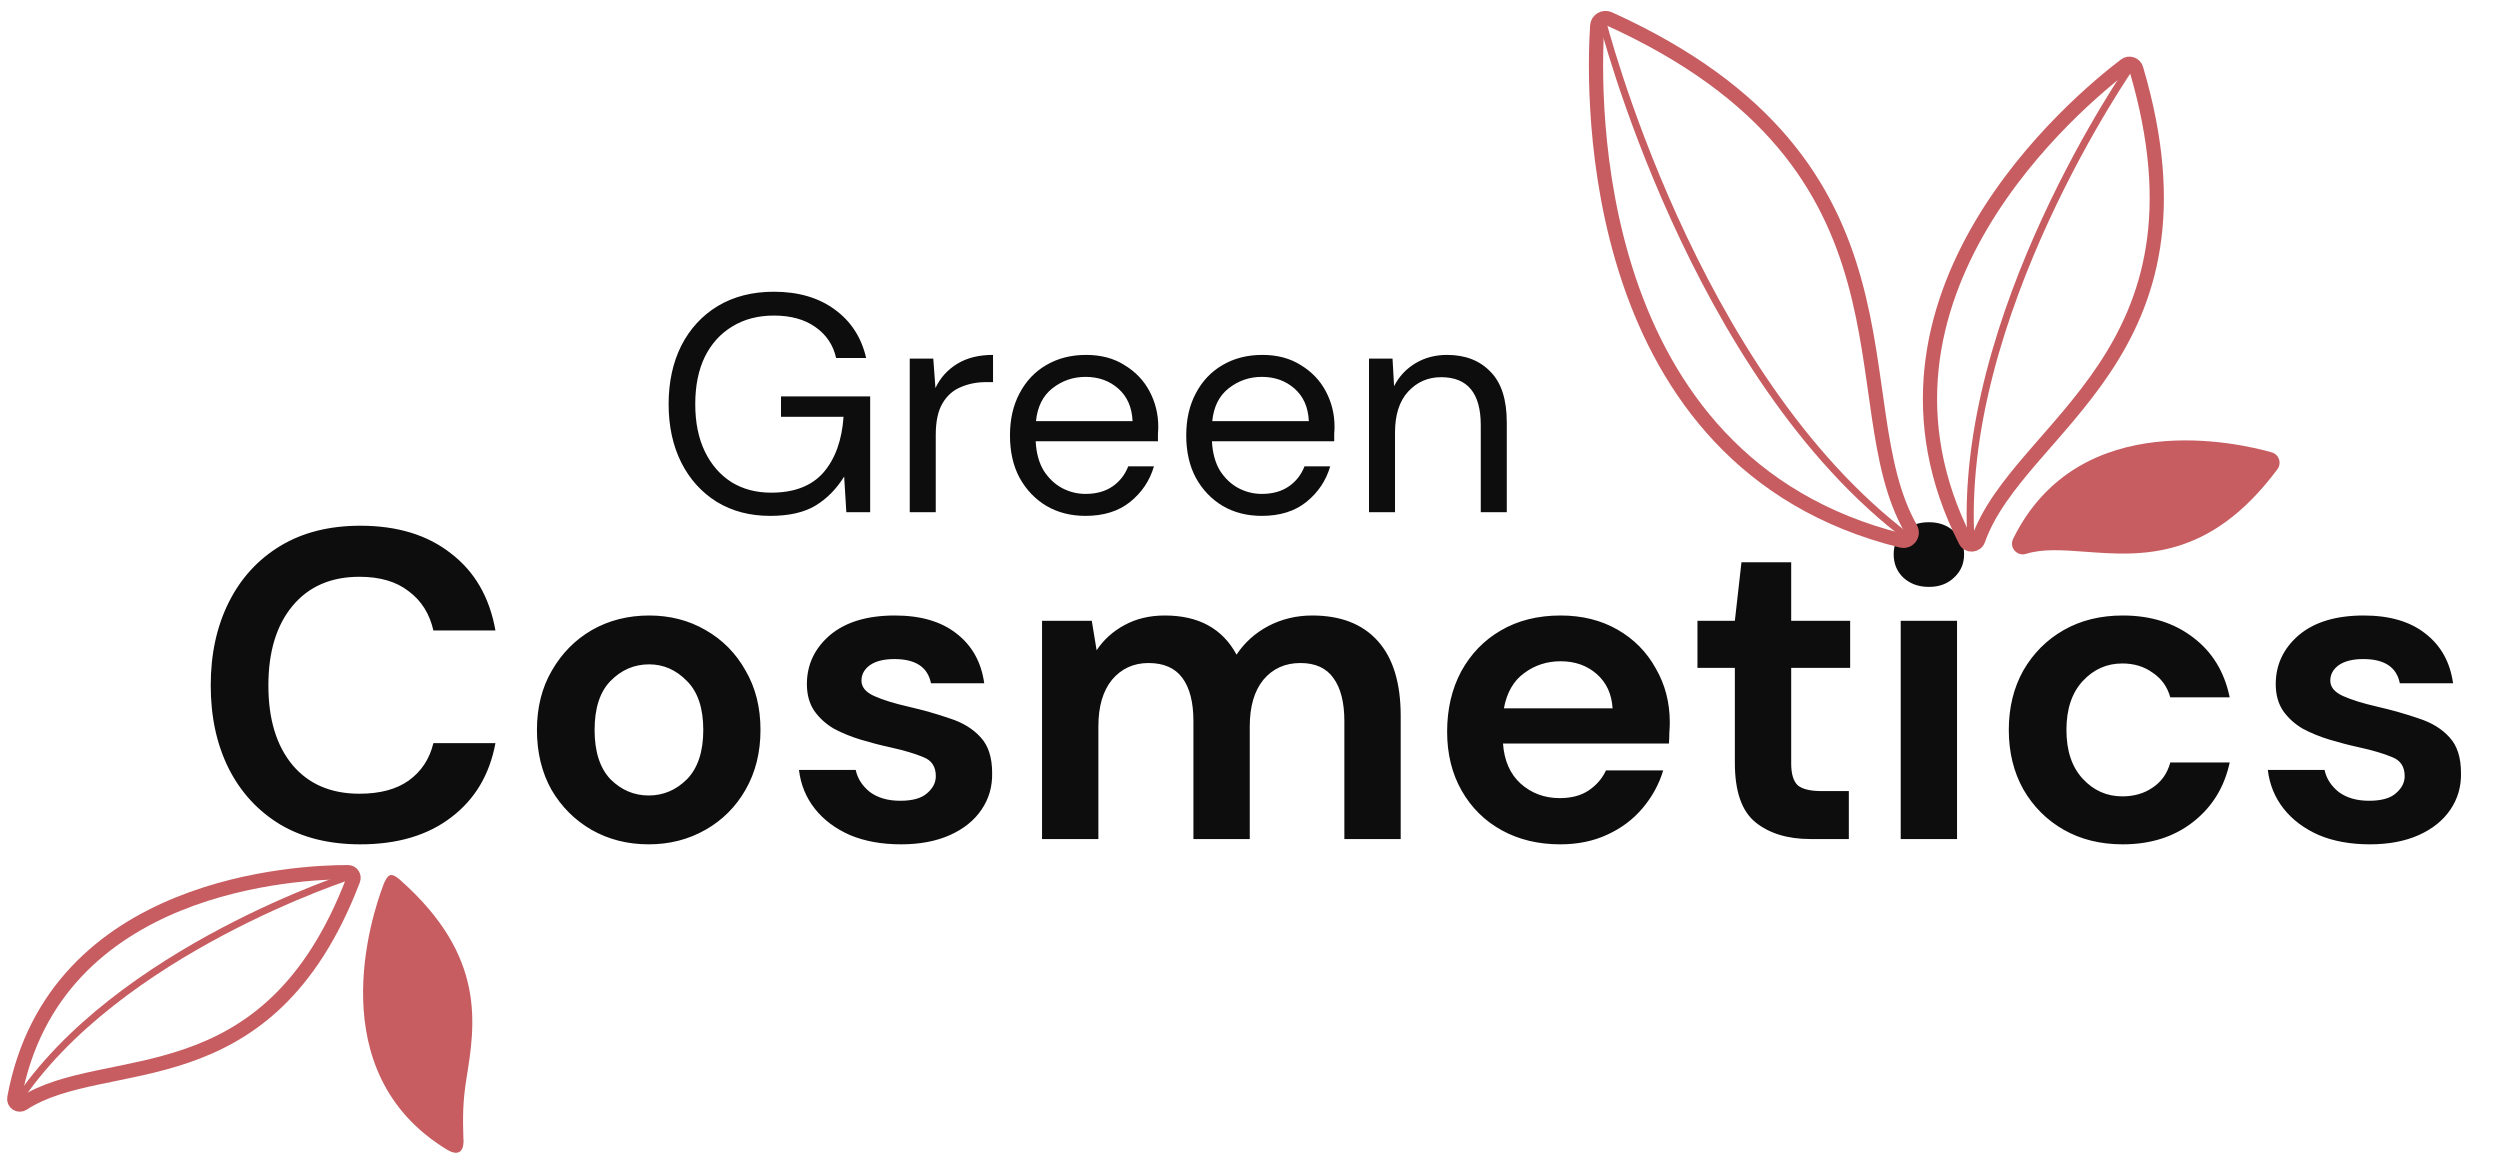
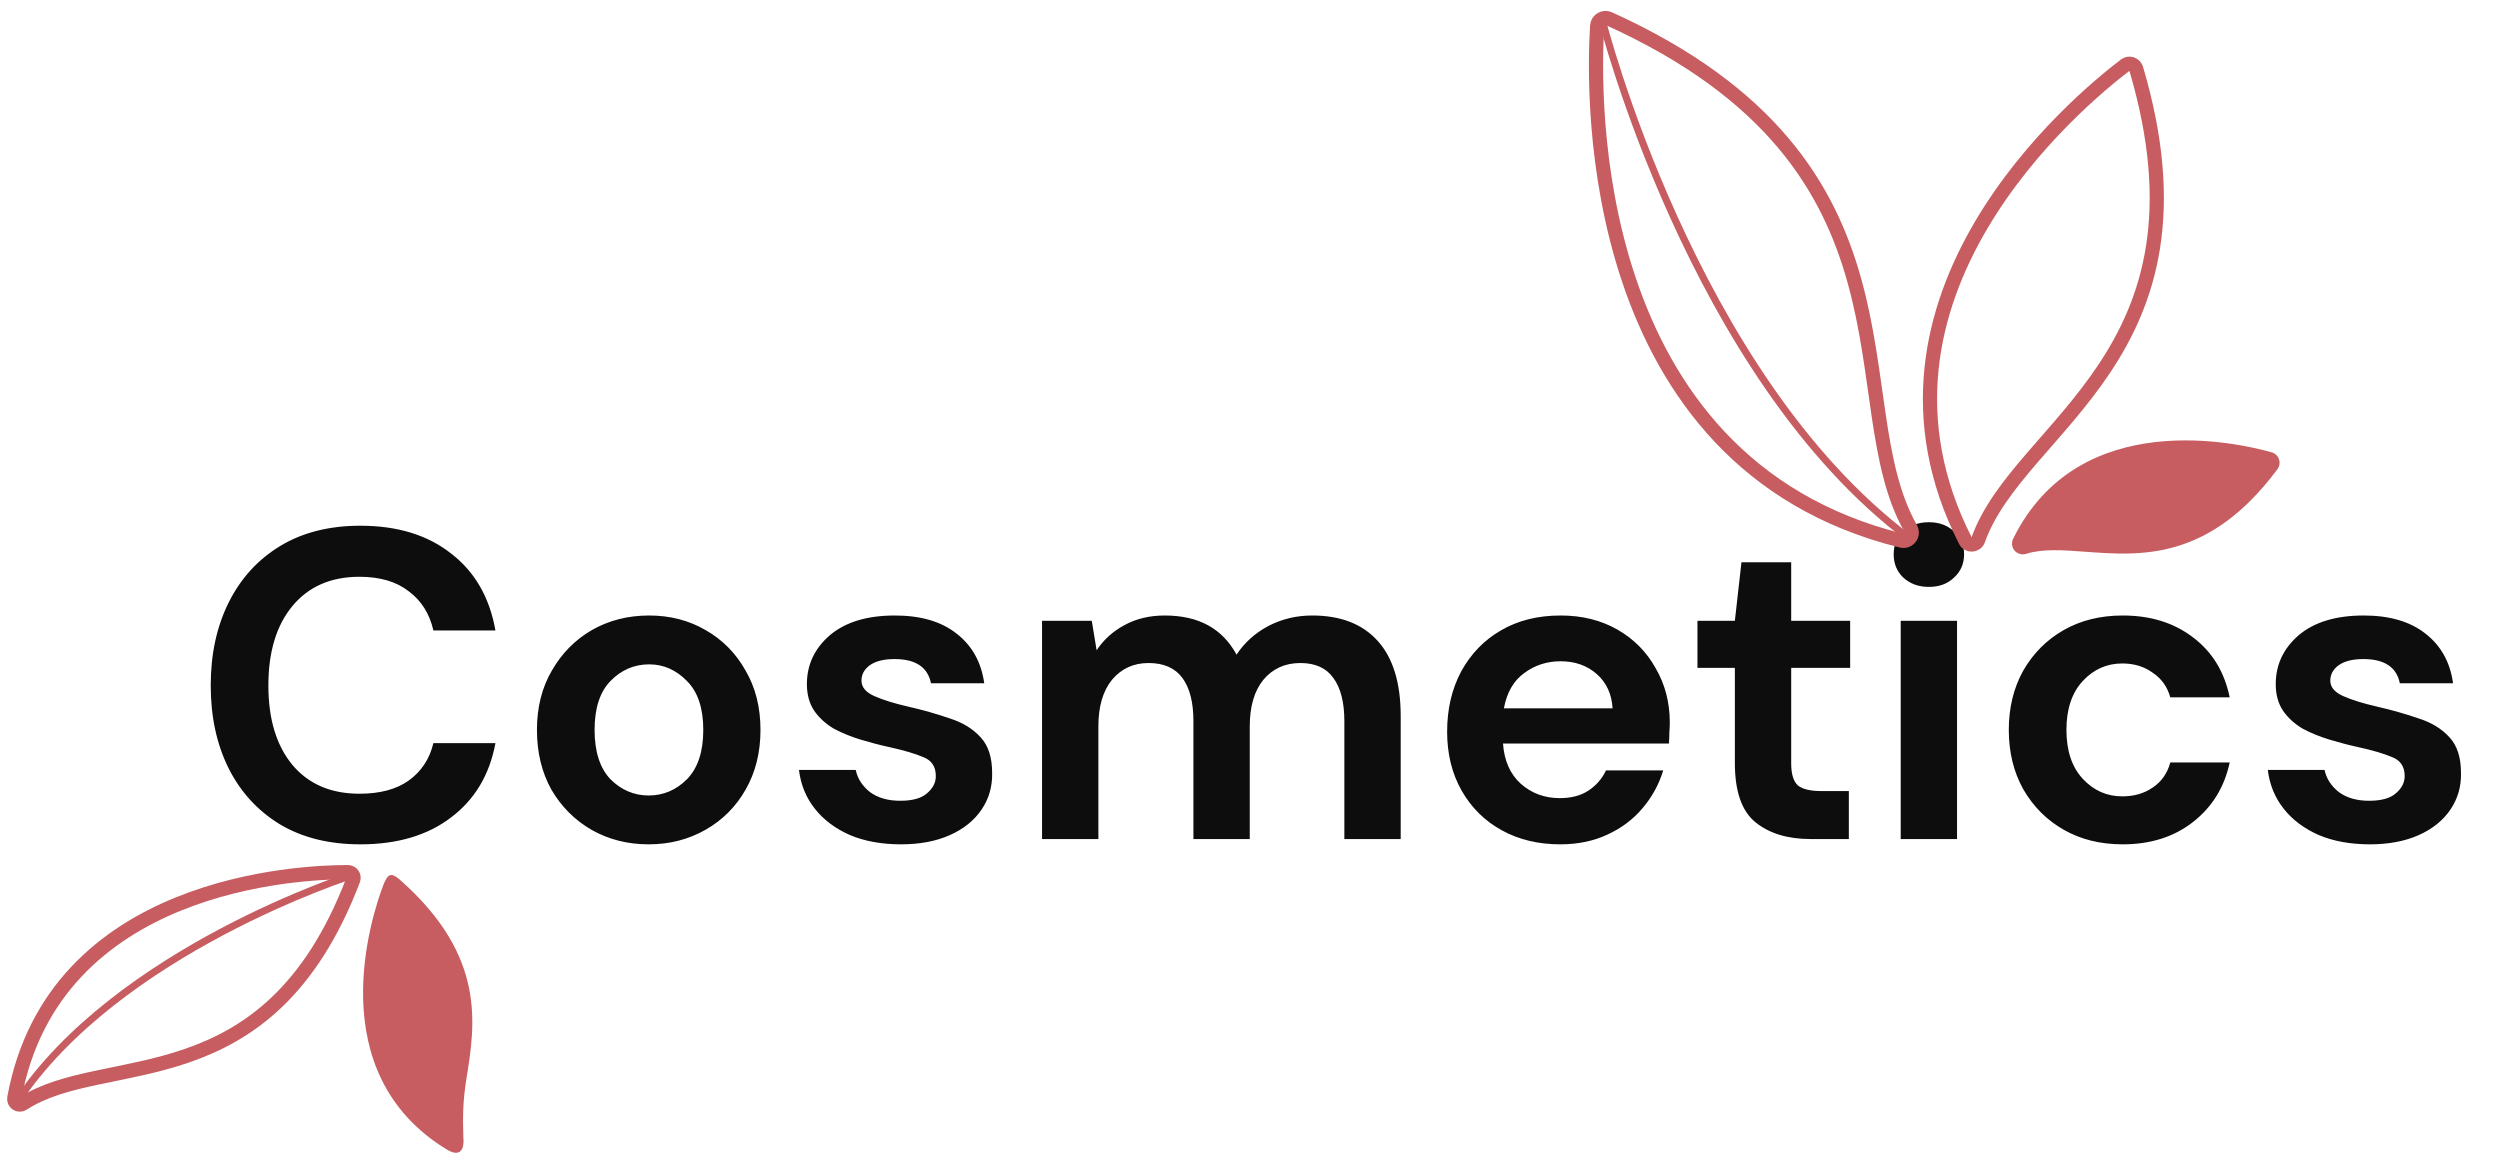
<svg xmlns="http://www.w3.org/2000/svg" width="176" height="82" viewBox="0 0 176 82" fill="none">
-   <path d="M54.22 36.318C52.796 36.318 51.547 35.991 50.471 35.337C49.396 34.669 48.561 33.746 47.965 32.569C47.369 31.378 47.071 30.005 47.071 28.45C47.071 26.895 47.369 25.522 47.965 24.331C48.575 23.139 49.432 22.209 50.537 21.541C51.656 20.872 52.971 20.538 54.482 20.538C56.196 20.538 57.62 20.952 58.754 21.781C59.901 22.609 60.643 23.749 60.977 25.203H58.863C58.659 24.287 58.172 23.561 57.402 23.023C56.647 22.485 55.673 22.216 54.482 22.216C53.363 22.216 52.389 22.471 51.561 22.979C50.733 23.473 50.086 24.185 49.621 25.115C49.171 26.045 48.946 27.157 48.946 28.45C48.946 29.743 49.171 30.855 49.621 31.785C50.072 32.715 50.697 33.434 51.496 33.943C52.295 34.437 53.225 34.684 54.286 34.684C55.913 34.684 57.141 34.211 57.969 33.267C58.797 32.308 59.27 31 59.386 29.344H54.983V27.905H61.26V36.057H59.582L59.429 33.55C58.877 34.437 58.202 35.119 57.402 35.599C56.603 36.078 55.542 36.318 54.22 36.318ZM64.046 36.057V25.246H65.703L65.855 27.317C66.19 26.605 66.698 26.038 67.381 25.617C68.064 25.195 68.907 24.985 69.909 24.985V26.902H69.408C68.769 26.902 68.18 27.019 67.643 27.251C67.105 27.469 66.676 27.847 66.357 28.385C66.037 28.922 65.877 29.663 65.877 30.608V36.057H64.046ZM76.42 36.318C75.389 36.318 74.473 36.086 73.674 35.621C72.875 35.141 72.243 34.48 71.778 33.637C71.327 32.795 71.102 31.799 71.102 30.651C71.102 29.518 71.327 28.53 71.778 27.687C72.228 26.83 72.853 26.169 73.652 25.704C74.466 25.224 75.403 24.985 76.464 24.985C77.51 24.985 78.411 25.224 79.166 25.704C79.937 26.169 80.525 26.786 80.932 27.556C81.339 28.326 81.542 29.155 81.542 30.041C81.542 30.201 81.535 30.361 81.52 30.521C81.52 30.68 81.52 30.862 81.52 31.066H72.911C72.955 31.894 73.144 32.584 73.478 33.136C73.827 33.674 74.255 34.081 74.764 34.357C75.287 34.633 75.839 34.771 76.42 34.771C77.176 34.771 77.808 34.596 78.317 34.248C78.825 33.899 79.196 33.427 79.428 32.831H81.237C80.947 33.834 80.387 34.669 79.559 35.337C78.745 35.991 77.699 36.318 76.42 36.318ZM76.42 26.532C75.548 26.532 74.771 26.801 74.088 27.338C73.42 27.861 73.035 28.632 72.933 29.649H79.733C79.69 28.675 79.355 27.912 78.731 27.36C78.106 26.808 77.336 26.532 76.42 26.532ZM88.829 36.318C87.798 36.318 86.882 36.086 86.083 35.621C85.284 35.141 84.652 34.48 84.187 33.637C83.736 32.795 83.511 31.799 83.511 30.651C83.511 29.518 83.736 28.53 84.187 27.687C84.637 26.83 85.262 26.169 86.061 25.704C86.875 25.224 87.812 24.985 88.873 24.985C89.919 24.985 90.82 25.224 91.576 25.704C92.346 26.169 92.934 26.786 93.341 27.556C93.748 28.326 93.951 29.155 93.951 30.041C93.951 30.201 93.944 30.361 93.929 30.521C93.929 30.68 93.929 30.862 93.929 31.066H85.32C85.364 31.894 85.553 32.584 85.887 33.136C86.236 33.674 86.664 34.081 87.173 34.357C87.696 34.633 88.248 34.771 88.829 34.771C89.585 34.771 90.217 34.596 90.725 34.248C91.234 33.899 91.605 33.427 91.837 32.831H93.646C93.355 33.834 92.796 34.669 91.968 35.337C91.154 35.991 90.108 36.318 88.829 36.318ZM88.829 26.532C87.957 26.532 87.18 26.801 86.497 27.338C85.829 27.861 85.444 28.632 85.342 29.649H92.142C92.099 28.675 91.764 27.912 91.14 27.36C90.515 26.808 89.745 26.532 88.829 26.532ZM96.378 36.057V25.246H98.034L98.143 27.186C98.492 26.503 98.993 25.965 99.647 25.573C100.301 25.181 101.042 24.985 101.87 24.985C103.149 24.985 104.166 25.377 104.922 26.162C105.692 26.932 106.077 28.123 106.077 29.736V36.057H104.246V29.932C104.246 27.68 103.316 26.554 101.456 26.554C100.526 26.554 99.749 26.895 99.124 27.578C98.514 28.247 98.209 29.206 98.209 30.455V36.057H96.378Z" fill="#0D0D0D" />
  <path d="M25.369 59.441C23.179 59.441 21.3 58.976 19.73 58.047C18.161 57.096 16.952 55.785 16.106 54.112C15.259 52.419 14.835 50.467 14.835 48.257C14.835 46.047 15.259 44.095 16.106 42.402C16.952 40.708 18.161 39.386 19.73 38.436C21.3 37.486 23.179 37.011 25.369 37.011C27.971 37.011 30.098 37.662 31.75 38.963C33.423 40.244 34.466 42.051 34.879 44.385H30.511C30.243 43.207 29.664 42.288 28.776 41.627C27.909 40.946 26.752 40.605 25.307 40.605C23.303 40.605 21.734 41.287 20.598 42.65C19.462 44.013 18.894 45.882 18.894 48.257C18.894 50.632 19.462 52.501 20.598 53.864C21.734 55.207 23.303 55.878 25.307 55.878C26.752 55.878 27.909 55.568 28.776 54.949C29.664 54.308 30.243 53.431 30.511 52.315H34.879C34.466 54.546 33.423 56.291 31.75 57.551C30.098 58.811 27.971 59.441 25.369 59.441ZM45.67 59.441C44.183 59.441 42.84 59.1 41.642 58.418C40.465 57.737 39.525 56.797 38.823 55.599C38.142 54.381 37.801 52.976 37.801 51.386C37.801 49.796 38.152 48.401 38.854 47.204C39.556 45.985 40.496 45.035 41.673 44.353C42.871 43.672 44.214 43.331 45.701 43.331C47.167 43.331 48.489 43.672 49.666 44.353C50.864 45.035 51.804 45.985 52.485 47.204C53.187 48.401 53.538 49.796 53.538 51.386C53.538 52.976 53.187 54.381 52.485 55.599C51.804 56.797 50.864 57.737 49.666 58.418C48.468 59.1 47.136 59.441 45.67 59.441ZM45.67 56.002C46.702 56.002 47.601 55.62 48.365 54.856C49.129 54.071 49.511 52.914 49.511 51.386C49.511 49.858 49.129 48.711 48.365 47.947C47.601 47.162 46.713 46.77 45.701 46.77C44.647 46.77 43.739 47.162 42.974 47.947C42.231 48.711 41.859 49.858 41.859 51.386C41.859 52.914 42.231 54.071 42.974 54.856C43.739 55.62 44.637 56.002 45.67 56.002ZM63.435 59.441C62.072 59.441 60.874 59.224 59.841 58.79C58.808 58.336 57.982 57.716 57.363 56.931C56.743 56.146 56.371 55.238 56.248 54.205H60.244C60.368 54.804 60.698 55.32 61.235 55.754C61.793 56.167 62.505 56.374 63.373 56.374C64.24 56.374 64.87 56.198 65.263 55.847C65.676 55.496 65.882 55.093 65.882 54.639C65.882 53.978 65.593 53.534 65.015 53.307C64.436 53.059 63.631 52.821 62.598 52.594C61.937 52.45 61.266 52.274 60.585 52.068C59.903 51.861 59.273 51.603 58.695 51.293C58.137 50.962 57.683 50.55 57.332 50.054C56.981 49.538 56.805 48.907 56.805 48.164C56.805 46.801 57.342 45.655 58.416 44.725C59.511 43.796 61.039 43.331 63.001 43.331C64.819 43.331 66.264 43.755 67.338 44.601C68.433 45.448 69.083 46.615 69.29 48.102H65.541C65.314 46.966 64.457 46.398 62.97 46.398C62.227 46.398 61.648 46.543 61.235 46.832C60.843 47.121 60.647 47.483 60.647 47.916C60.647 48.371 60.946 48.732 61.545 49.001C62.144 49.269 62.939 49.517 63.93 49.744C65.004 49.992 65.985 50.271 66.874 50.58C67.782 50.87 68.505 51.314 69.042 51.913C69.579 52.491 69.847 53.327 69.847 54.422C69.868 55.372 69.62 56.229 69.104 56.993C68.588 57.757 67.844 58.356 66.874 58.79C65.903 59.224 64.757 59.441 63.435 59.441ZM73.36 59.069V43.703H76.861L77.202 45.779C77.698 45.035 78.348 44.447 79.153 44.013C79.98 43.558 80.93 43.331 82.004 43.331C84.379 43.331 86.062 44.25 87.053 46.088C87.611 45.242 88.354 44.57 89.284 44.075C90.234 43.579 91.266 43.331 92.382 43.331C94.385 43.331 95.924 43.93 96.998 45.128C98.072 46.326 98.609 48.081 98.609 50.395V59.069H94.643V50.766C94.643 49.444 94.385 48.432 93.869 47.73C93.373 47.028 92.599 46.677 91.545 46.677C90.471 46.677 89.604 47.069 88.943 47.854C88.303 48.639 87.983 49.734 87.983 51.138V59.069H84.017V50.766C84.017 49.444 83.759 48.432 83.243 47.73C82.727 47.028 81.931 46.677 80.857 46.677C79.804 46.677 78.947 47.069 78.286 47.854C77.646 48.639 77.326 49.734 77.326 51.138V59.069H73.36ZM109.84 59.441C108.291 59.441 106.917 59.11 105.719 58.449C104.521 57.788 103.582 56.859 102.9 55.661C102.219 54.463 101.878 53.08 101.878 51.51C101.878 49.919 102.208 48.505 102.869 47.266C103.551 46.026 104.48 45.066 105.657 44.385C106.855 43.682 108.26 43.331 109.87 43.331C111.378 43.331 112.71 43.662 113.867 44.323C115.023 44.983 115.922 45.892 116.562 47.049C117.223 48.185 117.553 49.455 117.553 50.859C117.553 51.086 117.543 51.324 117.522 51.572C117.522 51.82 117.512 52.078 117.491 52.346H105.812C105.895 53.544 106.308 54.484 107.051 55.165C107.816 55.847 108.735 56.188 109.809 56.188C110.614 56.188 111.285 56.012 111.822 55.661C112.38 55.289 112.793 54.814 113.061 54.236H117.089C116.8 55.207 116.314 56.095 115.633 56.9C114.972 57.685 114.146 58.305 113.154 58.759C112.184 59.213 111.079 59.441 109.84 59.441ZM109.87 46.553C108.9 46.553 108.043 46.832 107.299 47.389C106.556 47.926 106.081 48.753 105.874 49.868H113.526C113.464 48.856 113.092 48.05 112.411 47.452C111.729 46.853 110.882 46.553 109.87 46.553ZM127.463 59.069C125.852 59.069 124.561 58.676 123.59 57.892C122.62 57.107 122.134 55.713 122.134 53.709V47.018H119.501V43.703H122.134L122.599 39.583H126.1V43.703H130.251V47.018H126.1V53.74C126.1 54.484 126.255 55 126.564 55.289C126.895 55.558 127.452 55.692 128.237 55.692H130.158V59.069H127.463ZM135.793 41.318C135.07 41.318 134.471 41.101 133.996 40.667C133.542 40.233 133.315 39.686 133.315 39.025C133.315 38.364 133.542 37.827 133.996 37.414C134.471 36.98 135.07 36.764 135.793 36.764C136.516 36.764 137.105 36.98 137.559 37.414C138.034 37.827 138.272 38.364 138.272 39.025C138.272 39.686 138.034 40.233 137.559 40.667C137.105 41.101 136.516 41.318 135.793 41.318ZM133.81 59.069V43.703H137.776V59.069H133.81ZM149.443 59.441C147.873 59.441 146.489 59.1 145.292 58.418C144.094 57.737 143.144 56.787 142.441 55.568C141.76 54.35 141.419 52.956 141.419 51.386C141.419 49.816 141.76 48.422 142.441 47.204C143.144 45.985 144.094 45.035 145.292 44.353C146.489 43.672 147.873 43.331 149.443 43.331C151.405 43.331 153.057 43.847 154.4 44.88C155.742 45.892 156.599 47.297 156.971 49.093H152.789C152.582 48.35 152.169 47.772 151.549 47.359C150.95 46.925 150.238 46.708 149.412 46.708C148.317 46.708 147.388 47.121 146.624 47.947C145.86 48.773 145.477 49.919 145.477 51.386C145.477 52.852 145.86 53.998 146.624 54.825C147.388 55.651 148.317 56.064 149.412 56.064C150.238 56.064 150.95 55.857 151.549 55.444C152.169 55.031 152.582 54.443 152.789 53.678H156.971C156.599 55.413 155.742 56.807 154.4 57.861C153.057 58.914 151.405 59.441 149.443 59.441ZM166.841 59.441C165.478 59.441 164.28 59.224 163.248 58.79C162.215 58.336 161.389 57.716 160.769 56.931C160.15 56.146 159.778 55.238 159.654 54.205H163.65C163.774 54.804 164.105 55.32 164.642 55.754C165.199 56.167 165.912 56.374 166.779 56.374C167.647 56.374 168.277 56.198 168.669 55.847C169.082 55.496 169.289 55.093 169.289 54.639C169.289 53.978 168.999 53.534 168.421 53.307C167.843 53.059 167.037 52.821 166.005 52.594C165.344 52.45 164.673 52.274 163.991 52.068C163.31 51.861 162.68 51.603 162.101 51.293C161.544 50.962 161.089 50.55 160.738 50.054C160.387 49.538 160.212 48.907 160.212 48.164C160.212 46.801 160.749 45.655 161.823 44.725C162.917 43.796 164.445 43.331 166.408 43.331C168.225 43.331 169.671 43.755 170.745 44.601C171.839 45.448 172.49 46.615 172.696 48.102H168.948C168.721 46.966 167.864 46.398 166.377 46.398C165.633 46.398 165.055 46.543 164.642 46.832C164.249 47.121 164.053 47.483 164.053 47.916C164.053 48.371 164.353 48.732 164.951 49.001C165.55 49.269 166.346 49.517 167.337 49.744C168.411 49.992 169.392 50.271 170.28 50.58C171.189 50.87 171.912 51.314 172.449 51.913C172.986 52.491 173.254 53.327 173.254 54.422C173.275 55.372 173.027 56.229 172.511 56.993C171.994 57.757 171.251 58.356 170.28 58.79C169.309 59.224 168.163 59.441 166.841 59.441Z" fill="#0D0D0D" />
  <path d="M112.442 1.813C112.128 6.787 111.605 32.536 133.856 38.058C134.365 38.184 134.767 37.653 134.508 37.197C129.44 28.282 136.124 11.667 113.274 1.32C112.901 1.151 112.468 1.405 112.442 1.813Z" stroke="#C75D61" stroke-miterlimit="10" stroke-linecap="round" stroke-linejoin="round" />
  <path d="M112.773 1.33C112.773 1.33 119.091 26.417 134.417 37.898" stroke="#C75D61" stroke-width="0.5" stroke-miterlimit="10" stroke-linecap="round" stroke-linejoin="round" />
  <path d="M149.619 4.585C146.29 7.114 129.659 20.909 138.362 38.062C138.561 38.455 139.119 38.419 139.266 38.004C142.144 29.896 156.357 25.023 150.389 4.843C150.291 4.513 149.892 4.377 149.619 4.585Z" stroke="#C75D61" stroke-miterlimit="10" stroke-linecap="round" stroke-linejoin="round" />
-   <path d="M150.109 4.53C150.109 4.53 137.652 22.303 138.773 38.33" stroke="#C75D61" stroke-width="0.5" stroke-miterlimit="10" stroke-linecap="round" stroke-linejoin="round" />
  <path d="M160.441 32.331C160.361 32.096 160.171 31.914 159.933 31.847C157.707 31.21 146.359 28.523 141.724 37.932C141.589 38.206 141.629 38.532 141.826 38.762C141.963 38.922 142.157 39.015 142.36 39.026C142.45 39.031 142.542 39.019 142.631 38.992C143.821 38.62 145.208 38.727 146.817 38.844C150.699 39.134 155.525 39.492 160.332 33.032C160.481 32.829 160.522 32.568 160.441 32.331Z" fill="#C75D61" />
  <path d="M24.5 61.399C21.142 61.393 3.803 62.102 1.007 77.295C0.943 77.643 1.317 77.891 1.613 77.698C7.4 73.922 18.849 77.732 24.867 61.938C24.964 61.68 24.775 61.399 24.5 61.399Z" stroke="#C75D61" stroke-miterlimit="10" stroke-linecap="round" stroke-linejoin="round" />
  <path d="M24.838 61.601C24.838 61.601 8.226 66.884 1.137 77.665" stroke="#C75D61" stroke-width="0.5" stroke-miterlimit="10" stroke-linecap="round" stroke-linejoin="round" />
  <path d="M27.483 61.608C27.266 61.654 27.084 62.048 26.996 62.28C26.17 64.442 22.514 75.517 31.488 80.946C31.75 81.104 32.189 81.288 32.431 81.021C32.627 80.804 32.604 80.607 32.633 80.406C32.646 80.317 32.625 80.226 32.622 80.133C32.576 78.614 32.58 77.543 32.835 75.95C33.458 72.107 34.231 67.33 28.21 61.985C28.022 61.819 27.728 61.557 27.483 61.608Z" fill="#C75D61" />
</svg>